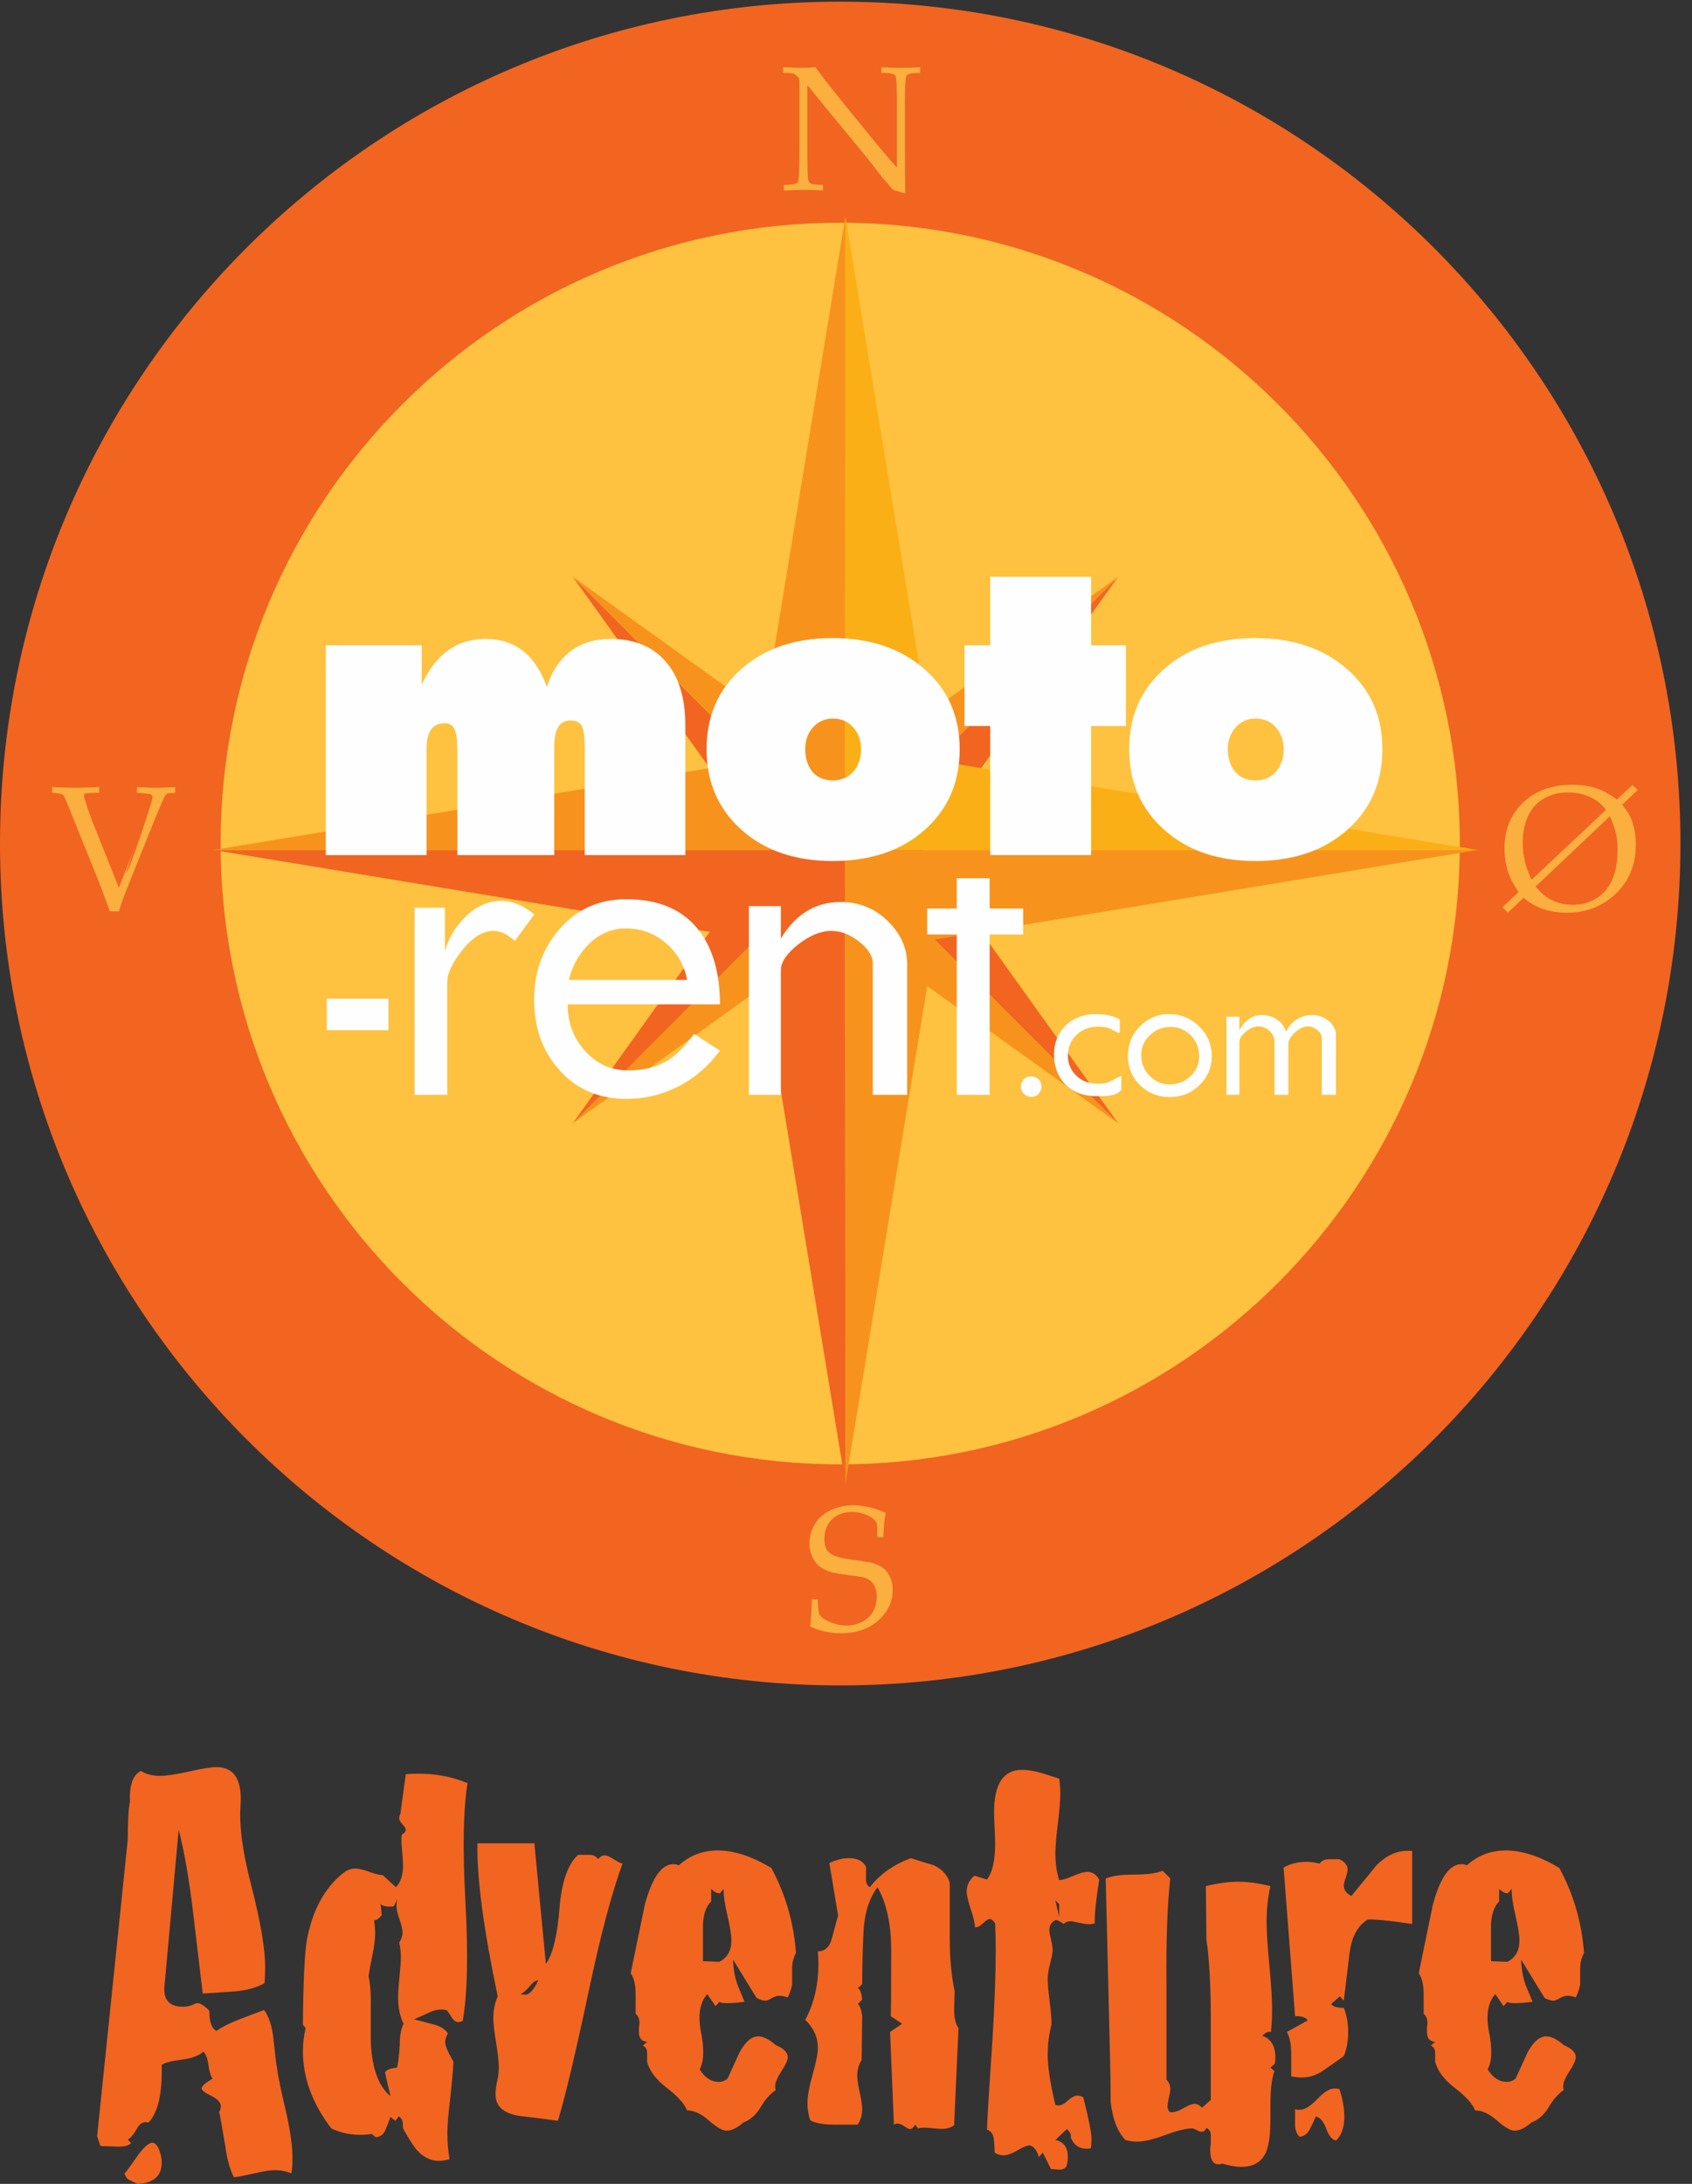
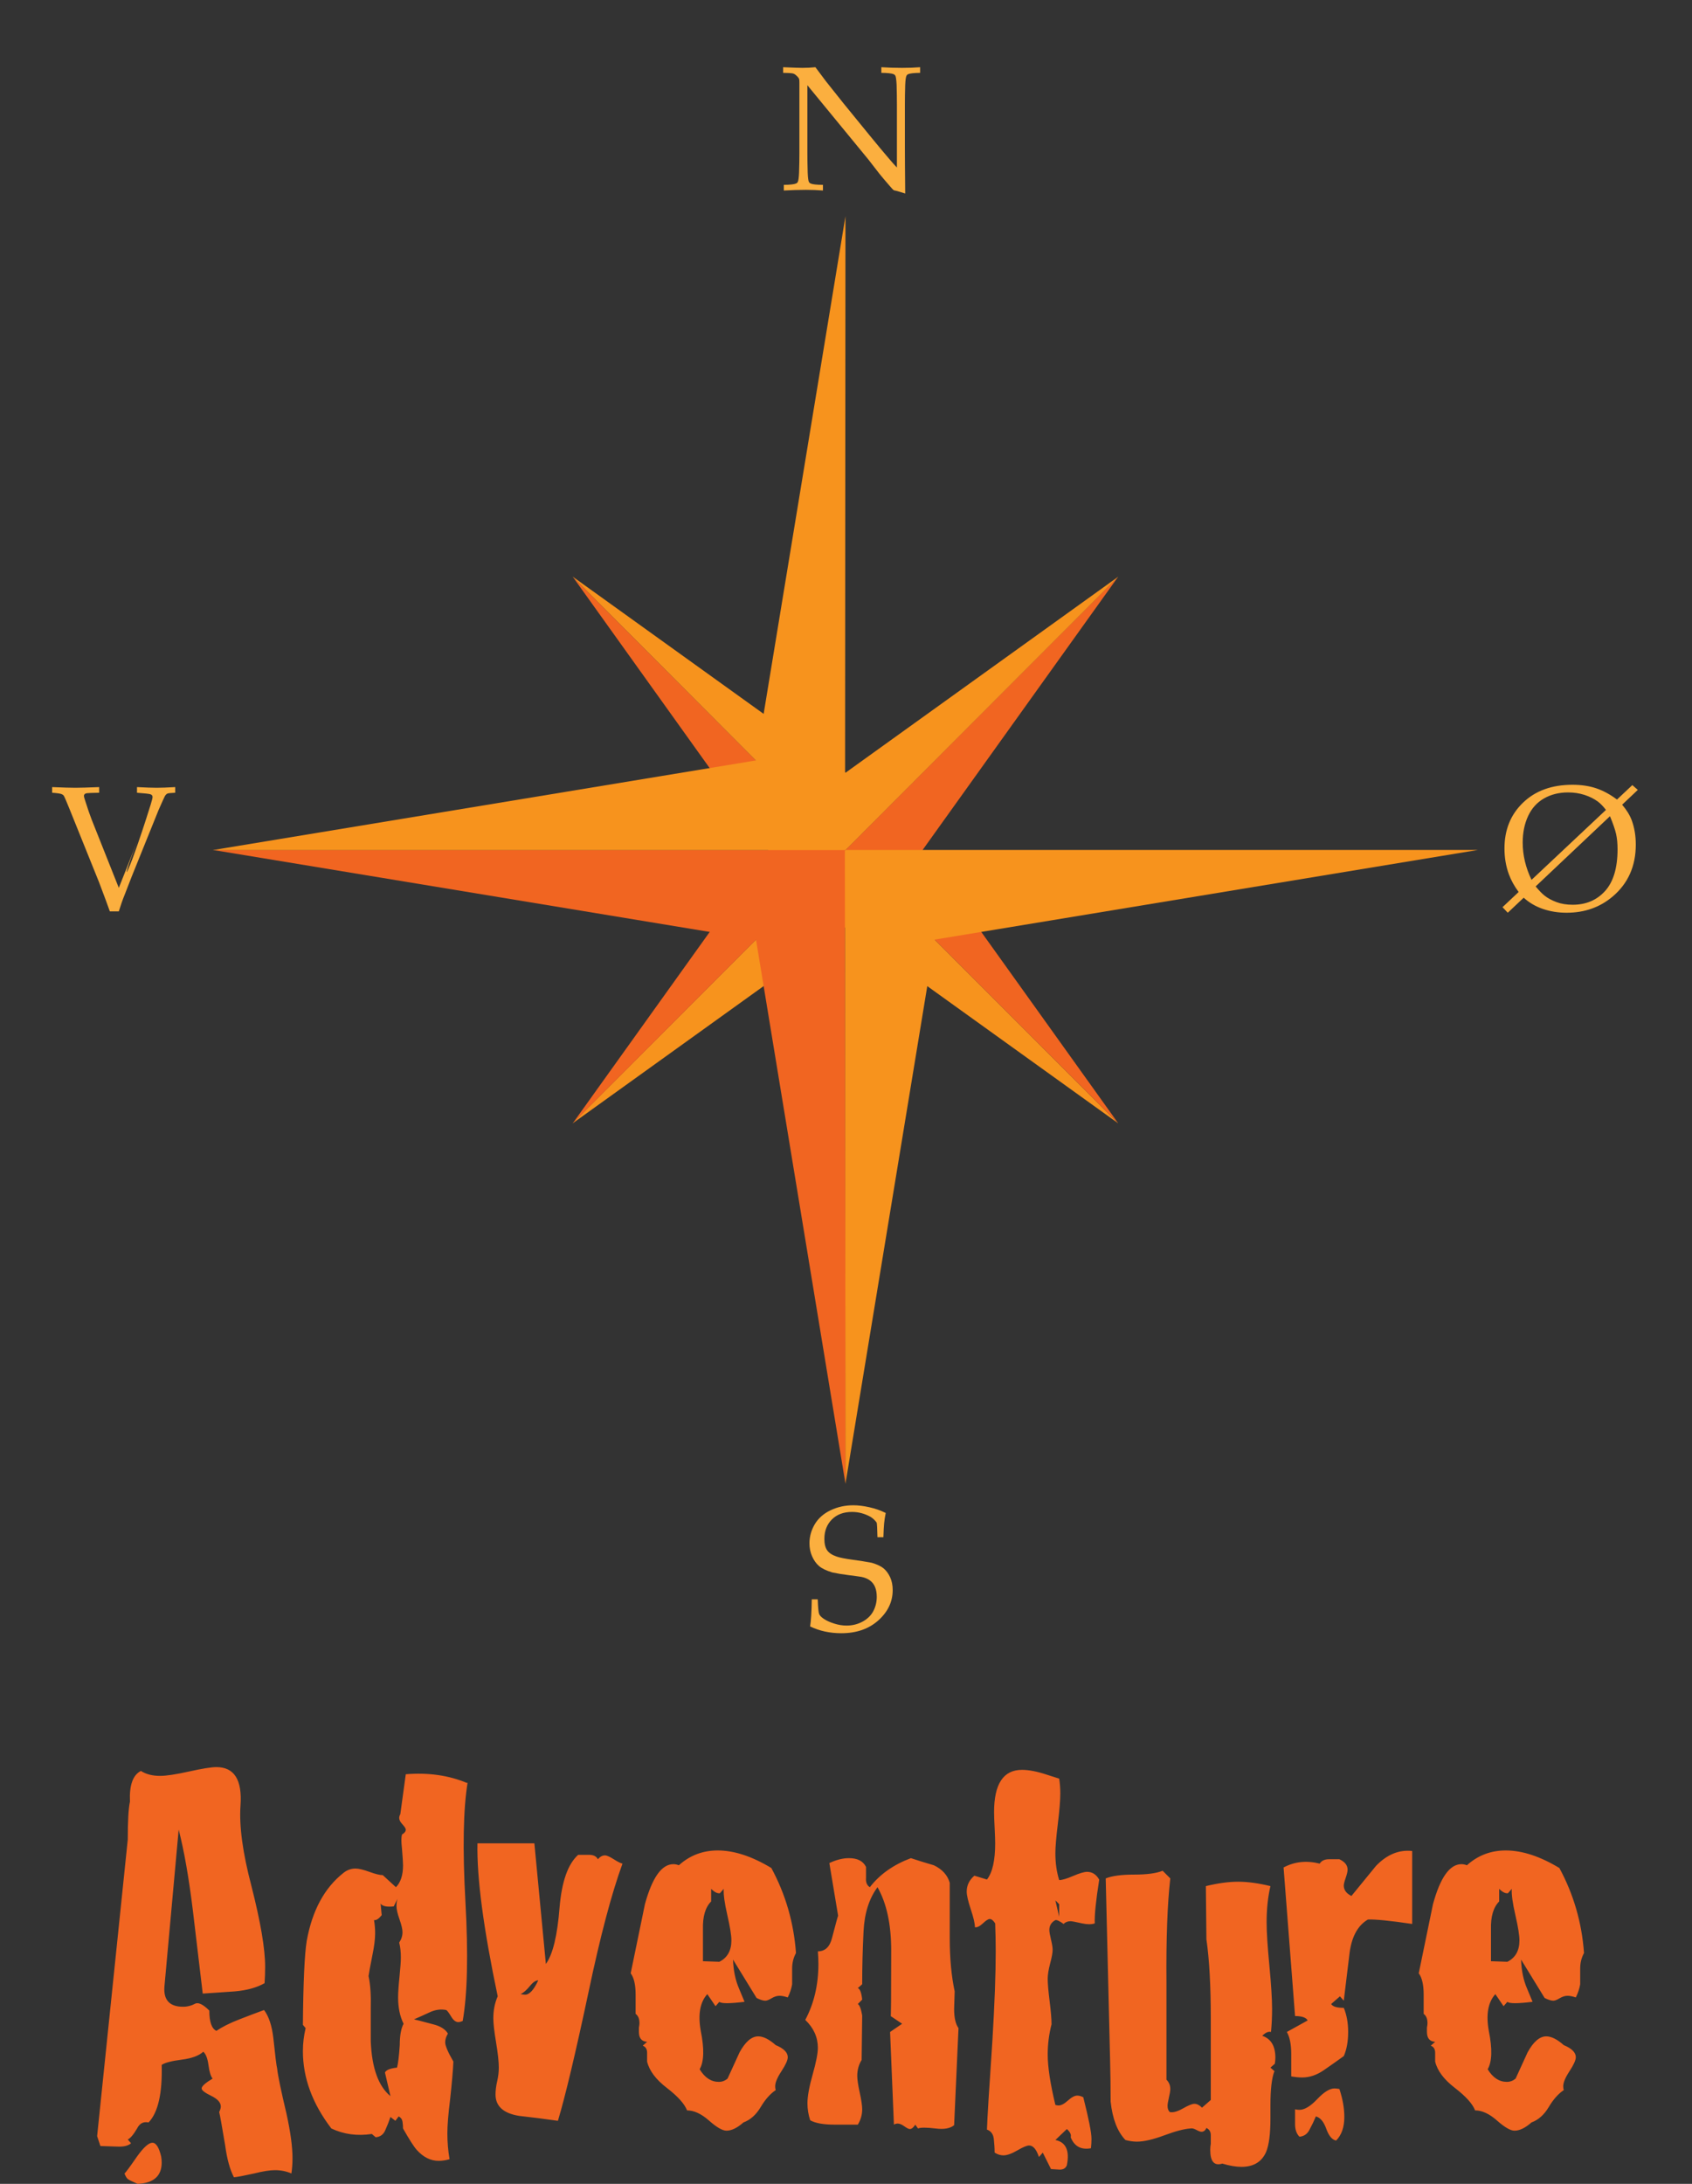
<svg xmlns="http://www.w3.org/2000/svg" xmlns:ns1="http://www.bohemiancoding.com/sketch/ns" width="124px" height="160px" viewBox="0 0 124 160" version="1.1">
  <rect x="0" y="0" width="124" height="160" fill="#333333" stroke="none" />
  <title>Web-Adventure</title>
  <desc>Created with Sketch.</desc>
  <defs />
  <g id="Page-1" stroke="none" stroke-width="1" fill="none" fill-rule="evenodd" ns1:type="MSPage">
    <g id="Artboard-6" ns1:type="MSArtboardGroup" transform="translate(-1041, -293)">
      <g id="Logos" ns1:type="MSLayerGroup" transform="translate(142, 293)">
        <g id="Web-Adventure" transform="translate(899, 0)" ns1:type="MSShapeGroup">
          <path d="M11.81,157.991 C11.837,158.152 11.85,158.299 11.85,158.433 C11.85,159.424 11.262,159.946 10.086,160 C9.711,159.839 9.477,159.725 9.384,159.659 C9.29,159.592 9.203,159.451 9.123,159.237 C9.203,159.183 9.511,158.768 10.046,157.991 C10.527,157.322 10.901,156.987 11.168,156.987 C11.435,156.987 11.65,157.322 11.81,157.991 M21.356,159.237 C20.981,159.076 20.58,158.996 20.153,158.996 C19.778,158.996 19.27,159.076 18.628,159.237 C17.906,159.398 17.412,159.491 17.144,159.518 C16.85,158.956 16.636,158.178 16.503,157.188 C16.262,155.741 16.115,154.925 16.062,154.737 C16.142,154.576 16.182,154.443 16.182,154.335 C16.182,154.041 15.948,153.78 15.48,153.552 C15.012,153.325 14.778,153.144 14.778,153.009 C14.778,152.849 15.045,152.608 15.58,152.286 C15.446,152.126 15.346,151.798 15.279,151.302 C15.213,150.807 15.085,150.479 14.898,150.318 C14.578,150.613 14.049,150.807 13.314,150.9 C12.579,150.994 12.091,151.121 11.85,151.282 C11.904,153.371 11.583,154.777 10.888,155.5 C10.513,155.42 10.232,155.568 10.046,155.942 C9.778,156.398 9.55,156.665 9.364,156.746 L9.604,157.027 C9.39,157.214 9.043,157.295 8.562,157.268 C7.813,157.241 7.412,157.228 7.358,157.228 L7.118,156.505 L9.364,134.77 C9.364,133.404 9.417,132.479 9.524,131.997 C9.47,130.792 9.738,130.042 10.326,129.748 C10.7,129.988 11.168,130.109 11.73,130.109 C12.184,130.109 12.893,130.002 13.856,129.788 C14.818,129.573 15.486,129.466 15.861,129.466 C17.171,129.466 17.759,130.404 17.626,132.279 C17.519,133.779 17.786,135.747 18.428,138.185 C19.096,140.81 19.431,142.778 19.431,144.09 C19.431,144.492 19.417,144.894 19.39,145.296 C18.829,145.617 18.107,145.818 17.225,145.898 C16.449,145.952 15.66,146.006 14.858,146.059 C14.618,144.024 14.377,142.001 14.137,139.992 C13.842,137.582 13.495,135.6 13.094,134.046 L12.051,145.537 C11.971,146.528 12.425,147.023 13.415,147.023 C13.736,147.023 14.042,146.943 14.337,146.782 C14.578,146.702 14.912,146.876 15.34,147.304 C15.34,148.135 15.513,148.63 15.861,148.791 C16.288,148.497 16.85,148.215 17.546,147.947 C18.16,147.706 18.762,147.479 19.351,147.264 C19.698,147.72 19.925,148.403 20.032,149.313 C20.166,150.599 20.259,151.349 20.313,151.563 C20.366,152.072 20.594,153.17 20.995,154.858 C21.289,156.197 21.436,157.281 21.436,158.112 C21.436,158.514 21.409,158.888 21.356,159.237 Z M29.577,148.269 C29.31,147.733 29.176,147.091 29.176,146.34 C29.176,145.993 29.209,145.49 29.277,144.834 C29.343,144.178 29.377,143.702 29.377,143.407 C29.377,143.006 29.337,142.644 29.256,142.323 C29.417,142.081 29.497,141.827 29.497,141.559 C29.497,141.345 29.423,141.031 29.277,140.615 C29.129,140.2 29.056,139.872 29.056,139.631 C29.056,139.444 29.082,139.269 29.136,139.108 L28.855,139.671 C28.347,139.725 28.026,139.658 27.893,139.47 L27.973,140.314 C27.759,140.582 27.572,140.702 27.412,140.675 C27.465,140.997 27.492,141.318 27.492,141.639 C27.492,142.068 27.425,142.604 27.291,143.247 C27.131,144.05 27.037,144.559 27.01,144.773 C27.144,145.39 27.197,146.179 27.171,147.144 L27.171,149.554 C27.251,151.51 27.732,152.849 28.615,153.572 L28.213,151.844 C28.294,151.657 28.588,151.537 29.096,151.483 C29.176,151.189 29.243,150.639 29.297,149.835 C29.297,149.14 29.39,148.617 29.577,148.269 Z M34.23,130.631 L34.27,130.591 C33.949,132.547 33.895,135.459 34.109,139.329 C34.323,143.2 34.256,146.113 33.909,148.068 C33.775,148.122 33.668,148.148 33.588,148.148 C33.4,148.148 33.227,148.014 33.066,147.746 C32.906,147.479 32.786,147.318 32.706,147.264 C32.304,147.184 31.904,147.238 31.502,147.425 C31.101,147.613 30.713,147.786 30.339,147.947 C30.366,147.947 30.834,148.068 31.743,148.309 C32.278,148.443 32.639,148.671 32.826,148.992 C32.692,149.207 32.626,149.42 32.626,149.635 C32.626,149.876 32.826,150.345 33.227,151.041 C33.2,151.657 33.12,152.581 32.986,153.813 C32.852,154.885 32.786,155.715 32.786,156.304 C32.786,156.947 32.839,157.576 32.946,158.192 C32.679,158.272 32.411,158.313 32.144,158.313 C31.556,158.313 31.021,158.045 30.54,157.509 C30.325,157.268 29.992,156.746 29.537,155.942 C29.537,155.781 29.524,155.615 29.497,155.44 C29.47,155.266 29.377,155.139 29.216,155.058 L28.976,155.38 L28.615,155.099 C28.508,155.42 28.387,155.728 28.254,156.023 C28.12,156.371 27.879,156.558 27.532,156.585 L27.251,156.344 C26.181,156.505 25.192,156.371 24.283,155.942 C22.892,154.121 22.198,152.233 22.198,150.277 C22.198,149.715 22.264,149.152 22.398,148.59 L22.198,148.349 C22.224,145.242 22.318,143.193 22.478,142.202 C22.879,139.979 23.775,138.319 25.166,137.22 C25.433,137.006 25.727,136.899 26.048,136.899 C26.289,136.899 26.629,136.979 27.071,137.14 C27.512,137.301 27.839,137.381 28.053,137.381 L29.016,138.265 C29.363,137.917 29.537,137.381 29.537,136.658 C29.537,136.471 29.51,136.055 29.457,135.412 C29.403,134.957 29.403,134.623 29.457,134.408 C29.644,134.301 29.738,134.181 29.738,134.047 C29.738,133.966 29.658,133.839 29.497,133.664 C29.337,133.491 29.256,133.337 29.256,133.203 C29.256,133.096 29.283,133.002 29.337,132.922 L29.738,129.988 C31.395,129.855 32.892,130.069 34.23,130.631 Z M39.443,145.095 L39.483,145.095 C39.296,145.068 39.082,145.202 38.842,145.497 C38.601,145.791 38.374,145.993 38.16,146.099 C38.293,146.126 38.401,146.139 38.481,146.139 C38.802,146.139 39.122,145.791 39.443,145.095 Z M45.62,136.537 C44.818,138.734 43.989,141.868 43.133,145.939 C42.17,150.465 41.421,153.612 40.887,155.38 C39.951,155.246 39.002,155.126 38.04,155.018 C36.89,154.831 36.315,154.309 36.315,153.451 C36.315,153.157 36.355,152.836 36.435,152.487 C36.515,152.139 36.555,151.804 36.555,151.483 C36.555,151.055 36.488,150.438 36.355,149.635 C36.221,148.831 36.154,148.242 36.154,147.867 C36.154,147.278 36.261,146.742 36.475,146.26 C35.433,141.305 34.937,137.568 34.991,135.051 L39.162,135.051 C39.349,137.006 39.63,139.952 40.005,143.89 C40.513,143.193 40.847,141.814 41.008,139.751 C41.168,137.85 41.622,136.564 42.371,135.894 L43.173,135.894 C43.494,135.894 43.708,136.002 43.815,136.216 C43.975,136.029 44.149,135.934 44.336,135.934 C44.47,135.934 44.684,136.029 44.978,136.216 C45.272,136.404 45.486,136.511 45.62,136.537 Z M53.039,138.385 L52.759,138.707 C52.572,138.734 52.358,138.626 52.117,138.385 L52.117,139.309 C51.689,139.738 51.489,140.421 51.516,141.358 L51.516,143.688 L52.719,143.729 C53.307,143.434 53.601,142.912 53.601,142.162 C53.601,141.787 53.501,141.164 53.3,140.294 C53.1,139.424 53.013,138.787 53.039,138.385 Z M58.334,143.086 C58.146,143.434 58.053,143.809 58.053,144.211 L58.053,145.376 C57.999,145.697 57.893,146.019 57.732,146.34 C57.491,146.26 57.291,146.22 57.13,146.22 C56.943,146.22 56.749,146.28 56.549,146.4 C56.348,146.521 56.194,146.581 56.088,146.581 C55.927,146.581 55.713,146.515 55.446,146.38 L53.721,143.568 C53.748,144.371 53.895,145.082 54.163,145.697 C54.296,146.019 54.43,146.34 54.564,146.662 C53.467,146.796 52.852,146.796 52.719,146.662 L52.438,146.983 L51.836,146.099 C51.301,146.688 51.141,147.586 51.355,148.791 C51.622,150.104 51.596,151.041 51.275,151.603 C51.649,152.22 52.117,152.527 52.679,152.527 C52.919,152.527 53.133,152.447 53.32,152.287 C53.614,151.644 53.908,151.001 54.203,150.358 C54.63,149.581 55.085,149.193 55.566,149.193 C55.941,149.193 56.368,149.408 56.85,149.835 C57.437,150.077 57.732,150.372 57.732,150.72 C57.732,150.934 57.578,151.275 57.271,151.744 C56.963,152.213 56.81,152.581 56.81,152.849 C56.81,152.956 56.823,153.05 56.85,153.13 C56.449,153.398 56.081,153.813 55.747,154.375 C55.412,154.938 54.991,155.313 54.483,155.5 C54.028,155.902 53.614,156.103 53.24,156.103 C52.946,156.103 52.518,155.856 51.957,155.36 C51.395,154.864 50.86,154.617 50.352,154.617 C50.165,154.134 49.67,153.586 48.869,152.969 C48.066,152.353 47.585,151.711 47.424,151.041 L47.424,150.398 C47.424,150.13 47.317,149.956 47.104,149.876 L47.424,149.594 C47.023,149.568 46.823,149.327 46.823,148.871 L46.823,148.55 C46.849,148.416 46.863,148.309 46.863,148.228 C46.863,147.907 46.769,147.68 46.582,147.546 L46.582,146.139 C46.582,145.416 46.462,144.894 46.221,144.573 C46.568,142.885 46.916,141.198 47.264,139.51 C47.799,137.555 48.494,136.577 49.35,136.577 C49.483,136.577 49.616,136.605 49.751,136.658 C50.553,135.935 51.502,135.573 52.599,135.573 C53.802,135.573 55.111,136.002 56.529,136.859 C57.572,138.787 58.173,140.863 58.334,143.086 Z M70.245,148.59 L69.924,155.701 C69.63,155.942 69.175,156.022 68.561,155.942 C67.892,155.862 67.464,155.862 67.277,155.942 L67.077,155.661 C66.942,155.876 66.809,155.983 66.675,155.983 C66.595,155.983 66.461,155.916 66.274,155.782 C66.087,155.648 65.927,155.581 65.793,155.581 C65.686,155.581 65.592,155.607 65.512,155.661 L65.231,148.872 L66.114,148.269 L65.272,147.706 C65.298,147.894 65.312,146.287 65.312,142.885 C65.312,140.983 64.977,139.443 64.309,138.265 C63.693,139.095 63.352,140.173 63.286,141.499 C63.219,142.825 63.186,144.117 63.186,145.376 L62.865,145.657 C63.026,145.711 63.132,145.993 63.186,146.501 L62.865,146.822 C62.999,146.903 63.106,147.184 63.186,147.666 L63.146,150.921 C62.932,151.269 62.825,151.657 62.825,152.085 C62.825,152.353 62.885,152.762 63.006,153.311 C63.126,153.86 63.186,154.269 63.186,154.536 C63.186,154.938 63.079,155.313 62.865,155.661 L61.181,155.661 C60.352,155.661 59.75,155.554 59.376,155.34 C59.242,154.938 59.175,154.523 59.175,154.094 C59.175,153.586 59.302,152.883 59.557,151.985 C59.81,151.088 59.938,150.438 59.938,150.036 C59.938,149.26 59.63,148.577 59.015,147.987 C59.657,146.782 59.978,145.416 59.978,143.89 C59.978,143.595 59.964,143.287 59.938,142.965 C60.472,142.965 60.82,142.631 60.981,141.961 C61.247,140.943 61.395,140.408 61.422,140.354 L60.78,136.497 C61.287,136.256 61.768,136.136 62.223,136.136 C62.839,136.136 63.253,136.35 63.467,136.778 L63.467,137.582 C63.44,137.903 63.533,138.131 63.747,138.265 C64.47,137.328 65.472,136.618 66.756,136.136 C67.317,136.323 67.879,136.497 68.44,136.658 C69.055,136.953 69.442,137.381 69.603,137.943 L69.603,142.001 C69.603,143.475 69.724,144.773 69.964,145.898 L69.924,147.184 C69.924,147.827 70.031,148.296 70.245,148.59 Z M77.624,140.434 L77.624,139.51 L77.344,139.229 L77.624,140.434 Z M80.552,137.702 L80.552,137.743 C80.312,139.269 80.204,140.328 80.231,140.917 C79.991,140.997 79.683,140.997 79.309,140.917 C78.828,140.81 78.547,140.756 78.466,140.756 C78.252,140.756 78.078,140.823 77.945,140.957 C77.651,140.743 77.45,140.649 77.344,140.675 C77.049,140.836 76.903,141.077 76.903,141.399 C76.903,141.533 76.943,141.767 77.023,142.102 C77.103,142.437 77.143,142.684 77.143,142.845 C77.143,143.06 77.083,143.394 76.962,143.849 C76.842,144.305 76.782,144.68 76.782,144.974 C76.782,145.322 76.829,145.872 76.923,146.621 C77.016,147.371 77.063,147.934 77.063,148.309 C76.876,149.032 76.782,149.769 76.782,150.518 C76.782,151.429 76.969,152.662 77.344,154.215 C77.424,154.242 77.504,154.255 77.584,154.255 C77.771,154.255 77.999,154.134 78.266,153.893 C78.533,153.652 78.76,153.532 78.948,153.532 C79.081,153.532 79.229,153.572 79.389,153.652 C79.79,155.233 79.991,156.25 79.991,156.705 C79.991,156.92 79.977,157.148 79.951,157.389 C79.229,157.522 78.734,157.254 78.466,156.585 C78.52,156.398 78.427,156.196 78.186,155.983 L77.344,156.786 C78.119,156.947 78.4,157.563 78.186,158.634 C78.106,158.848 77.931,158.956 77.664,158.956 C77.209,158.929 76.996,158.915 77.023,158.915 L76.421,157.71 L76.14,158.032 C75.953,157.469 75.713,157.188 75.419,157.188 C75.258,157.188 74.97,157.308 74.556,157.549 C74.141,157.79 73.8,157.911 73.533,157.911 C73.319,157.911 73.106,157.844 72.892,157.71 C72.892,157.389 72.871,157.053 72.832,156.705 C72.792,156.357 72.624,156.129 72.33,156.023 C72.356,155.193 72.491,153.009 72.731,149.474 C72.892,146.796 72.972,144.627 72.972,142.966 C72.972,142.269 72.958,141.586 72.932,140.917 C72.798,140.702 72.664,140.595 72.531,140.595 C72.424,140.595 72.256,140.702 72.03,140.917 C71.802,141.131 71.608,141.225 71.448,141.198 C71.448,140.93 71.348,140.495 71.147,139.892 C70.947,139.289 70.846,138.854 70.846,138.586 C70.846,138.131 71.033,137.743 71.408,137.421 L72.33,137.702 C72.731,137.194 72.932,136.31 72.932,135.051 C72.932,134.81 72.918,134.428 72.892,133.906 C72.865,133.383 72.852,133.002 72.852,132.761 C72.852,130.698 73.533,129.667 74.897,129.667 C75.405,129.667 76.02,129.788 76.742,130.029 L77.624,130.31 C77.678,130.658 77.705,131.02 77.705,131.395 C77.705,131.904 77.644,132.647 77.524,133.624 C77.404,134.602 77.344,135.319 77.344,135.774 C77.344,136.497 77.437,137.154 77.624,137.743 C77.838,137.743 78.179,137.642 78.647,137.441 C79.115,137.24 79.456,137.14 79.67,137.14 C80.044,137.14 80.338,137.328 80.552,137.702 Z M93.426,151.764 L93.387,151.764 C93.2,152.273 93.105,153.09 93.105,154.215 L93.105,154.717 L93.105,155.219 C93.105,156.344 92.999,157.161 92.785,157.67 C92.464,158.393 91.862,158.754 90.98,158.754 C90.579,158.754 90.111,158.674 89.576,158.514 C88.988,158.701 88.694,158.366 88.694,157.509 C88.694,157.349 88.707,157.201 88.734,157.067 L88.734,156.424 C88.734,156.183 88.627,156.009 88.413,155.902 C88.333,156.089 88.212,156.183 88.052,156.183 C87.972,156.183 87.845,156.136 87.671,156.043 C87.497,155.949 87.356,155.916 87.25,155.942 C86.795,155.969 86.153,156.136 85.325,156.445 C84.496,156.752 83.827,156.907 83.32,156.907 C83.052,156.907 82.772,156.866 82.478,156.786 C81.889,156.17 81.528,155.233 81.394,153.974 C81.394,152.956 81.381,151.938 81.354,150.92 L81.033,137.622 C81.488,137.435 82.183,137.341 83.119,137.341 C84.055,137.341 84.75,137.247 85.205,137.06 L85.766,137.622 C85.552,139.497 85.458,142.028 85.485,145.215 L85.485,152.367 C85.672,152.554 85.766,152.782 85.766,153.05 C85.766,153.184 85.732,153.391 85.666,153.672 C85.599,153.954 85.566,154.162 85.566,154.295 C85.566,154.483 85.619,154.63 85.726,154.737 C85.967,154.791 86.287,154.704 86.689,154.476 C87.089,154.249 87.37,154.134 87.531,154.134 C87.718,154.134 87.905,154.229 88.092,154.416 L88.734,153.853 L88.734,147.867 C88.734,145.483 88.627,143.555 88.413,142.081 L88.373,138.185 C89.256,137.971 90.044,137.863 90.74,137.863 C91.434,137.863 92.224,137.971 93.105,138.185 C92.918,138.988 92.825,139.872 92.825,140.836 C92.825,141.533 92.891,142.584 93.026,143.99 C93.159,145.396 93.226,146.461 93.226,147.184 C93.226,147.773 93.2,148.336 93.146,148.871 C92.958,148.818 92.745,148.912 92.504,149.152 C93.146,149.367 93.467,149.903 93.467,150.76 C93.467,150.894 93.453,151.041 93.426,151.202 L93.105,151.483 L93.426,151.764 Z M98.159,153.05 C98.399,153.773 98.52,154.456 98.52,155.099 C98.52,155.849 98.319,156.424 97.918,156.826 C97.624,156.772 97.383,156.485 97.196,155.962 C97.009,155.44 96.755,155.139 96.434,155.058 C96.3,155.38 96.153,155.688 95.993,155.983 C95.832,156.33 95.578,156.518 95.231,156.545 C95.017,156.33 94.91,156.023 94.91,155.621 L94.91,154.536 C95.017,154.563 95.124,154.576 95.231,154.576 C95.605,154.576 96.039,154.315 96.534,153.793 C97.028,153.271 97.45,153.009 97.798,153.009 C97.904,153.009 98.024,153.023 98.159,153.05 Z M103.493,140.957 C101.862,140.715 100.778,140.609 100.244,140.635 C99.468,141.091 99.014,141.975 98.88,143.287 C98.613,145.456 98.48,146.555 98.48,146.581 L98.199,146.26 L97.557,146.822 C97.663,147.01 97.972,147.104 98.48,147.104 C98.693,147.613 98.801,148.202 98.801,148.871 C98.801,149.568 98.693,150.157 98.48,150.639 C97.998,150.987 97.503,151.336 96.996,151.684 C96.488,152.032 95.966,152.206 95.431,152.206 C95.191,152.206 94.923,152.179 94.629,152.126 L94.629,150.478 C94.629,149.782 94.522,149.247 94.308,148.871 L95.832,148.028 C95.725,147.814 95.417,147.706 94.91,147.706 L94.068,136.819 C94.87,136.39 95.752,136.296 96.715,136.537 C96.849,136.323 97.075,136.216 97.397,136.216 L98.159,136.216 C98.559,136.404 98.76,136.658 98.76,136.979 C98.76,137.113 98.713,137.315 98.62,137.582 C98.526,137.85 98.48,138.038 98.48,138.144 C98.48,138.466 98.666,138.721 99.041,138.908 C99.629,138.184 100.23,137.448 100.846,136.698 C101.648,135.868 102.53,135.506 103.493,135.613 L103.493,140.957 Z M110.792,138.385 L110.511,138.707 C110.324,138.734 110.111,138.626 109.869,138.385 L109.869,139.309 C109.441,139.738 109.241,140.421 109.268,141.358 L109.268,143.688 L110.471,143.729 C111.059,143.434 111.354,142.912 111.354,142.162 C111.354,141.787 111.253,141.164 111.053,140.294 C110.852,139.424 110.765,138.787 110.792,138.385 Z M116.086,143.086 C115.899,143.434 115.806,143.809 115.806,144.211 L115.806,145.376 C115.752,145.697 115.645,146.019 115.485,146.34 C115.244,146.26 115.043,146.22 114.883,146.22 C114.695,146.22 114.502,146.28 114.301,146.4 C114.101,146.521 113.947,146.581 113.84,146.581 C113.68,146.581 113.465,146.515 113.199,146.38 L111.474,143.568 C111.5,144.371 111.647,145.082 111.915,145.697 C112.048,146.019 112.182,146.34 112.316,146.662 C111.219,146.796 110.605,146.796 110.471,146.662 L110.19,146.983 L109.589,146.099 C109.054,146.688 108.893,147.586 109.108,148.791 C109.374,150.104 109.348,151.041 109.027,151.603 C109.401,152.22 109.869,152.527 110.431,152.527 C110.672,152.527 110.885,152.447 111.073,152.287 C111.367,151.644 111.661,151.001 111.955,150.358 C112.382,149.581 112.838,149.193 113.319,149.193 C113.693,149.193 114.121,149.408 114.602,149.835 C115.19,150.077 115.485,150.372 115.485,150.72 C115.485,150.934 115.33,151.275 115.023,151.744 C114.715,152.213 114.562,152.581 114.562,152.849 C114.562,152.956 114.575,153.05 114.602,153.13 C114.201,153.398 113.833,153.813 113.499,154.375 C113.164,154.938 112.743,155.313 112.236,155.5 C111.781,155.902 111.367,156.103 110.992,156.103 C110.698,156.103 110.271,155.856 109.709,155.36 C109.148,154.864 108.612,154.617 108.105,154.617 C107.918,154.134 107.423,153.586 106.621,152.969 C105.819,152.353 105.338,151.711 105.177,151.041 L105.177,150.398 C105.177,150.13 105.07,149.956 104.856,149.876 L105.177,149.594 C104.776,149.568 104.575,149.327 104.575,148.871 L104.575,148.55 C104.602,148.416 104.615,148.309 104.615,148.228 C104.615,147.907 104.521,147.68 104.335,147.546 L104.335,146.139 C104.335,145.416 104.215,144.894 103.974,144.573 C104.321,142.885 104.669,141.198 105.017,139.51 C105.551,137.555 106.246,136.577 107.102,136.577 C107.236,136.577 107.369,136.605 107.504,136.658 C108.305,135.935 109.254,135.573 110.351,135.573 C111.554,135.573 112.864,136.002 114.281,136.859 C115.324,138.787 115.926,140.863 116.086,143.086" id="Fill-22" fill="#F16521" />
          <g id="Group">
-             <path d="M108.977,62.016 C108.977,88.473 87.565,109.919 61.154,109.919 C34.745,109.919 13.334,88.473 13.334,62.016 C13.334,35.56 34.745,14.114 61.154,14.114 C87.565,14.114 108.977,35.56 108.977,62.016" id="Fill-1" fill="#FEC240" />
-             <path d="M16.17,61.802 C16.17,86.924 36.496,107.287 61.577,107.287 C86.647,107.287 106.982,86.924 106.982,61.802 C106.982,36.68 86.647,16.317 61.577,16.317 C36.496,16.317 16.17,36.68 16.17,61.802 M3.32008535e-05,61.802 C3.32008535e-05,27.737 27.571,0.122 61.577,0.122 C95.583,0.122 123.152,27.737 123.152,61.802 C123.152,95.868 95.583,123.483 61.577,123.483 C27.571,123.483 3.32008535e-05,95.868 3.32008535e-05,61.802" id="Fill-41" fill="#F16521" />
            <path d="M81.953,82.303 L61.958,67.939 L41.962,82.303 L61.946,62.286 L81.953,82.303 Z" id="Fill-43" fill="#F7931D" />
-             <path d="M61.946,62.286 L81.953,42.243 L67.614,62.273 L81.953,82.302 L61.946,62.286 Z" id="Fill-45" fill="#F16521" />
+             <path d="M61.946,62.286 L81.953,42.243 L67.614,62.273 L81.953,82.302 L61.946,62.286 " id="Fill-45" fill="#F16521" />
            <path d="M41.968,42.247 L56.307,62.278 L41.968,82.308 L61.95,62.29 L41.968,42.247 Z" id="Fill-47" fill="#F16521" />
            <path d="M61.95,62.29 L81.959,42.247 L61.965,56.613 L41.968,42.247 L61.95,62.29 Z" id="Fill-49" fill="#F7931D" />
            <path d="M61.96,108.707 L55.404,68.837 L15.6,62.27 L61.929,62.27 L61.96,108.707 Z" id="Fill-51" fill="#F16521" />
            <path d="M61.929,62.27 L108.318,62.27 L68.517,68.837 L61.96,108.707 L61.929,62.27 Z" id="Fill-53" fill="#F7931D" />
            <path d="M61.96,15.843 L55.404,55.712 L15.6,62.28 L61.929,62.28 L61.96,15.843 Z" id="Fill-55" fill="#F7931D" />
-             <path d="M61.929,62.281 L108.318,62.281 L68.517,55.713 L61.96,15.843 L61.929,62.281 Z" id="Fill-57" fill="#FBAF17" />
            <path d="M59.37,119.159 C59.437,118.751 59.478,118.09 59.492,117.174 L59.929,117.174 C59.949,117.787 59.986,118.147 60.035,118.258 C60.082,118.369 60.198,118.488 60.386,118.613 C60.571,118.738 60.822,118.852 61.135,118.95 C61.448,119.05 61.749,119.097 62.041,119.097 C62.469,119.097 62.863,118.999 63.222,118.803 C63.581,118.605 63.844,118.345 64.009,118.025 C64.172,117.705 64.254,117.364 64.254,116.997 C64.254,116.72 64.214,116.481 64.133,116.281 C64.049,116.077 63.925,115.917 63.756,115.791 C63.588,115.667 63.377,115.579 63.129,115.53 C62.971,115.505 62.66,115.46 62.19,115.402 C61.719,115.341 61.321,115.275 60.991,115.203 C60.551,115.068 60.226,114.911 60.02,114.732 C59.811,114.551 59.644,114.314 59.515,114.021 C59.386,113.727 59.322,113.411 59.322,113.07 C59.322,112.577 59.453,112.11 59.712,111.67 C59.973,111.233 60.36,110.892 60.871,110.649 C61.383,110.404 61.94,110.283 62.538,110.283 C62.899,110.283 63.29,110.332 63.718,110.429 C64.144,110.523 64.541,110.664 64.911,110.847 C64.858,111.116 64.818,111.364 64.795,111.597 C64.772,111.827 64.755,112.17 64.741,112.622 L64.305,112.622 C64.292,111.967 64.272,111.614 64.246,111.552 C64.141,111.4 63.997,111.262 63.813,111.139 C63.375,110.893 62.918,110.771 62.442,110.771 C61.826,110.771 61.333,110.954 60.967,111.321 C60.599,111.689 60.415,112.164 60.415,112.748 C60.415,113.104 60.481,113.38 60.614,113.576 C60.745,113.77 60.981,113.928 61.321,114.043 C61.554,114.122 61.936,114.199 62.463,114.27 C62.992,114.34 63.469,114.416 63.89,114.497 C64.287,114.616 64.581,114.757 64.772,114.919 C64.961,115.085 65.116,115.299 65.239,115.564 C65.36,115.83 65.422,116.144 65.422,116.499 C65.422,117.345 65.073,118.085 64.374,118.713 C63.672,119.343 62.768,119.657 61.656,119.657 C60.813,119.657 60.054,119.49 59.37,119.159 Z M117.989,59.798 C118.216,60.348 118.364,60.781 118.436,61.098 C118.508,61.416 118.544,61.788 118.544,62.22 C118.544,63.583 118.24,64.602 117.632,65.277 C117.025,65.949 116.233,66.286 115.258,66.286 C114.81,66.286 114.412,66.222 114.068,66.092 C113.723,65.963 113.431,65.805 113.195,65.619 C113.017,65.478 112.798,65.253 112.541,64.944 L117.989,59.798 Z M110.499,66.871 L111.666,65.77 C112.072,66.139 112.546,66.414 113.084,66.597 C113.624,66.78 114.2,66.871 114.813,66.871 C116.132,66.871 117.257,66.473 118.192,65.678 C119.318,64.72 119.881,63.453 119.881,61.877 C119.881,61.231 119.781,60.639 119.584,60.1 C119.443,59.723 119.209,59.341 118.881,58.956 L120.029,57.871 L119.627,57.52 L118.503,58.579 C117.998,58.199 117.487,57.925 116.973,57.752 C116.46,57.581 115.882,57.496 115.24,57.496 C113.732,57.496 112.524,57.932 111.618,58.805 C110.709,59.679 110.257,60.796 110.257,62.161 C110.257,62.833 110.363,63.465 110.58,64.056 C110.742,64.495 110.981,64.927 111.295,65.352 L110.113,66.464 L110.499,66.871 Z M112.24,64.463 C111.809,63.564 111.592,62.653 111.592,61.732 C111.592,61.009 111.723,60.362 111.986,59.794 C112.248,59.226 112.637,58.793 113.152,58.498 C113.666,58.204 114.254,58.057 114.916,58.057 C115.347,58.057 115.752,58.118 116.132,58.241 C116.509,58.366 116.832,58.528 117.104,58.729 C117.303,58.879 117.498,59.082 117.693,59.338 L112.24,64.463 Z M8.707,66.772 C8.782,66.531 8.852,66.319 8.915,66.137 C8.976,65.955 9.061,65.739 9.161,65.489 L9.647,64.236 L11.618,59.353 C11.891,58.729 12.05,58.387 12.086,58.322 C12.141,58.232 12.201,58.174 12.263,58.143 C12.326,58.114 12.519,58.093 12.839,58.08 L12.839,57.666 C12.26,57.699 11.808,57.716 11.479,57.716 C11.158,57.716 10.68,57.699 10.04,57.666 L10.04,58.08 C10.606,58.123 10.933,58.159 11.017,58.189 C11.125,58.223 11.18,58.29 11.18,58.392 C11.18,58.464 11.135,58.651 11.041,58.952 C9.192,64.884 8.552,65.389 10.353,60.904 L8.707,65.048 L6.717,60.045 C6.58,59.694 6.421,59.23 6.239,58.653 C6.179,58.476 6.15,58.363 6.15,58.315 C6.15,58.267 6.165,58.225 6.197,58.188 C6.228,58.152 6.287,58.127 6.369,58.113 C6.452,58.101 6.753,58.089 7.267,58.08 L7.267,57.666 C6.447,57.699 5.864,57.716 5.521,57.716 C5.157,57.716 4.589,57.699 3.821,57.666 L3.821,58.08 C4.194,58.106 4.426,58.141 4.519,58.182 C4.585,58.208 4.639,58.248 4.676,58.302 C4.732,58.392 4.874,58.72 5.102,59.288 L7.259,64.637 C7.659,65.691 7.923,66.405 8.05,66.772 L8.707,66.772 Z M57.444,13.958 L57.444,13.543 C57.897,13.541 58.196,13.505 58.341,13.443 C58.401,13.418 58.444,13.378 58.47,13.321 C58.513,13.238 58.544,13.015 58.56,12.656 C58.578,12.099 58.585,11.617 58.585,11.213 L58.585,6.048 C58.585,5.908 58.578,5.818 58.56,5.776 C58.527,5.7 58.449,5.609 58.328,5.504 C58.253,5.436 58.164,5.392 58.064,5.373 C57.964,5.355 57.741,5.342 57.394,5.338 L57.394,4.925 C58.136,4.957 58.602,4.973 58.795,4.973 C59.118,4.973 59.439,4.957 59.759,4.925 C60.11,5.394 60.37,5.74 60.536,5.963 L61.822,7.578 L63.7,9.881 C64.299,10.614 64.782,11.193 65.146,11.616 C65.378,11.893 65.575,12.112 65.731,12.272 L65.731,7.656 C65.731,7.245 65.724,6.76 65.709,6.204 C65.69,5.855 65.66,5.638 65.622,5.553 C65.59,5.499 65.547,5.458 65.485,5.433 C65.341,5.375 65.043,5.342 64.59,5.338 L64.59,4.925 C65.09,4.957 65.598,4.973 66.114,4.973 C66.599,4.973 67.037,4.957 67.432,4.925 L67.432,5.338 C66.989,5.342 66.697,5.375 66.556,5.434 C66.496,5.46 66.453,5.501 66.429,5.561 C66.386,5.641 66.355,5.864 66.339,6.226 C66.322,6.785 66.316,7.266 66.316,7.668 L66.316,10.719 C66.316,11.337 66.322,12.489 66.339,14.176 L65.688,13.981 L65.535,13.949 C65.511,13.939 65.487,13.927 65.466,13.909 C65.437,13.888 65.356,13.801 65.228,13.651 C64.877,13.249 64.621,12.945 64.456,12.739 L63.643,11.691 L59.169,6.244 L59.169,11.178 C59.169,11.597 59.176,12.093 59.193,12.663 C59.21,13.019 59.238,13.238 59.277,13.319 C59.308,13.38 59.354,13.421 59.415,13.447 C59.559,13.508 59.858,13.541 60.31,13.543 L60.31,13.958 C59.932,13.926 59.518,13.909 59.062,13.909 C58.566,13.909 58.028,13.926 57.444,13.958 Z" id="Fill-59" fill="#FBAF3F" />
-             <path d="M50.225,62.647 L42.852,62.647 L42.852,54.746 C42.852,54.024 42.787,53.516 42.656,53.229 C42.515,52.933 42.247,52.785 41.821,52.785 C41.41,52.785 41.116,52.941 40.92,53.245 C40.714,53.549 40.618,54.073 40.618,54.82 L40.618,62.647 L33.518,62.647 L33.518,54.968 C33.518,54.229 33.451,53.712 33.31,53.426 C33.179,53.138 32.934,52.99 32.581,52.99 C31.706,52.99 31.263,53.605 31.263,54.837 L31.263,62.647 L23.876,62.647 L23.876,47.28 L30.904,47.28 L30.904,50.168 C31.928,47.928 33.492,46.812 35.587,46.812 C37.758,46.812 39.25,47.994 40.074,50.34 C40.435,49.199 41.012,48.33 41.805,47.723 C42.599,47.117 43.58,46.812 44.77,46.812 C46.489,46.812 47.831,47.37 48.783,48.469 C49.749,49.569 50.225,51.128 50.225,53.148 L50.225,62.647 Z M63.1,54.885 C63.1,54.245 62.91,53.712 62.524,53.286 C62.149,52.867 61.658,52.646 61.049,52.646 C60.453,52.646 59.962,52.867 59.585,53.286 C59.2,53.712 59.012,54.245 59.012,54.885 C59.012,55.567 59.193,56.124 59.543,56.55 C59.913,56.969 60.396,57.175 61.018,57.175 C61.642,57.175 62.149,56.969 62.524,56.55 C62.91,56.124 63.1,55.567 63.1,54.885 Z M70.332,54.885 C70.332,57.314 69.471,59.292 67.761,60.808 C66.038,62.328 63.794,63.082 61.018,63.082 C58.276,63.082 56.048,62.319 54.336,60.792 C52.633,59.267 51.781,57.298 51.781,54.885 C51.781,52.474 52.633,50.513 54.336,49.012 C56.048,47.502 58.276,46.748 61.018,46.748 C63.77,46.748 66.006,47.502 67.733,49.012 C69.462,50.513 70.332,52.474 70.332,54.885 Z M82.508,53.188 L79.963,53.188 L79.963,62.647 L72.568,62.647 L72.568,53.188 L70.684,53.188 L70.684,47.28 L72.568,47.28 L72.568,42.259 L79.963,42.259 L79.963,47.28 L82.508,47.28 L82.508,53.188 Z M94.075,54.885 C94.075,54.245 93.879,53.712 93.502,53.286 C93.126,52.867 92.634,52.646 92.025,52.646 C91.42,52.646 90.937,52.867 90.561,53.286 C90.177,53.712 89.98,54.245 89.98,54.885 C89.98,55.567 90.167,56.124 90.52,56.55 C90.882,56.969 91.372,57.175 92.004,57.175 C92.625,57.175 93.126,56.969 93.502,56.55 C93.879,56.124 94.075,55.567 94.075,54.885 Z M101.307,54.885 C101.307,57.314 100.446,59.292 98.729,60.808 C97.007,62.328 94.763,63.082 92.004,63.082 C89.251,63.082 87.024,62.319 85.32,60.792 C83.607,59.267 82.757,57.298 82.757,54.885 C82.757,52.474 83.607,50.513 85.32,49.012 C87.024,47.502 89.251,46.748 92.004,46.748 C94.737,46.748 96.983,47.502 98.711,49.012 C100.438,50.513 101.307,52.474 101.307,54.885 Z M39.16,66.987 L37.732,68.94 C37.186,68.447 36.662,68.202 36.161,68.202 C35.391,68.202 34.637,68.669 33.891,69.596 C33.156,70.531 32.779,71.303 32.779,71.918 L32.779,80.213 L30.386,80.213 L30.386,66.503 L32.607,66.503 L32.607,69.687 C32.877,68.694 33.41,67.833 34.18,67.102 C34.949,66.364 35.809,66.002 36.751,66.002 C37.529,66.002 38.332,66.322 39.16,66.987 Z M50.356,71.795 C50.143,70.688 49.618,69.785 48.783,69.079 C47.954,68.374 46.98,68.021 45.851,68.021 C44.842,68.021 43.949,68.398 43.189,69.137 C42.428,69.883 41.935,70.769 41.69,71.795 L50.356,71.795 Z M52.762,76.972 C51.937,78.105 50.926,78.975 49.733,79.589 C48.546,80.196 47.276,80.508 45.932,80.508 C43.85,80.508 42.173,79.778 40.92,78.309 C39.731,76.947 39.143,75.25 39.143,73.247 C39.143,71.294 39.724,69.604 40.896,68.202 C42.173,66.651 43.85,65.88 45.906,65.88 C48.323,65.88 50.118,66.676 51.289,68.259 C52.271,69.581 52.762,71.369 52.762,73.583 L41.599,73.583 C41.599,74.913 42.025,76.045 42.878,76.996 C43.72,77.949 44.786,78.424 46.038,78.424 C47.183,78.424 48.143,78.185 48.912,77.71 C49.544,77.325 50.199,76.66 50.863,75.75 L52.762,76.972 Z M66.482,80.213 L63.961,80.213 L63.961,70.581 C63.961,70.039 63.632,69.514 62.959,68.989 C62.295,68.465 61.625,68.202 60.936,68.202 C60.159,68.202 59.346,68.53 58.497,69.193 C57.652,69.859 57.227,70.49 57.227,71.08 L57.227,80.213 L54.884,80.213 L54.884,66.388 L57.227,66.388 L57.227,68.768 C57.742,67.914 58.341,67.266 59.012,66.831 C59.759,66.339 60.624,66.085 61.625,66.085 C62.959,66.085 64.114,66.552 65.066,67.488 C66.015,68.415 66.482,69.465 66.482,70.638 L66.482,80.213 Z M74.984,68.465 L72.526,68.465 L72.526,80.213 L70.117,80.213 L70.117,68.465 L67.948,68.465 L67.948,66.56 L70.117,66.56 L70.117,64.346 L72.526,64.346 L72.526,66.56 L74.984,66.56 L74.984,68.465 Z M76.327,79.597 C76.327,79.811 76.251,79.983 76.107,80.139 C75.976,80.286 75.8,80.36 75.583,80.36 C75.376,80.36 75.196,80.294 75.041,80.147 C74.902,80.008 74.821,79.836 74.821,79.622 C74.821,79.409 74.893,79.228 75.024,79.081 C75.17,78.933 75.344,78.859 75.565,78.859 C75.768,78.859 75.957,78.933 76.096,79.072 C76.246,79.204 76.327,79.383 76.327,79.597 Z M82.175,79.852 C82.01,80.057 81.749,80.197 81.38,80.261 C81.182,80.294 80.856,80.31 80.395,80.31 C79.365,80.31 78.564,79.999 78.006,79.375 C77.497,78.809 77.244,78.096 77.244,77.234 C77.244,76.431 77.514,75.758 78.036,75.199 C78.619,74.601 79.382,74.297 80.338,74.297 C80.692,74.297 80.992,74.329 81.266,74.387 C81.528,74.436 81.797,74.535 82.067,74.691 L82.067,75.667 C81.938,75.667 81.749,75.593 81.503,75.438 C81.258,75.291 80.921,75.217 80.503,75.217 C79.831,75.217 79.276,75.43 78.849,75.864 C78.465,76.267 78.258,76.759 78.258,77.333 C78.258,77.891 78.447,78.358 78.817,78.744 C79.226,79.187 79.783,79.4 80.479,79.4 C80.866,79.4 81.158,79.343 81.362,79.228 C81.871,78.958 82.133,78.827 82.175,78.827 L82.175,79.852 Z M87.883,77.39 C87.883,76.8 87.679,76.283 87.277,75.864 C86.867,75.454 86.376,75.24 85.797,75.24 C85.196,75.24 84.69,75.438 84.272,75.848 C83.837,76.25 83.633,76.742 83.633,77.316 C83.633,77.891 83.837,78.391 84.247,78.819 C84.655,79.236 85.155,79.449 85.73,79.449 C86.317,79.449 86.817,79.245 87.244,78.85 C87.67,78.457 87.883,77.965 87.883,77.39 Z M88.807,77.39 C88.807,78.211 88.507,78.916 87.9,79.507 C87.311,80.09 86.581,80.377 85.73,80.377 C84.886,80.377 84.157,80.09 83.548,79.507 C82.952,78.916 82.659,78.203 82.659,77.375 C82.659,76.53 82.944,75.807 83.526,75.209 C84.116,74.608 84.829,74.297 85.681,74.297 C86.53,74.297 87.268,74.601 87.883,75.199 C88.498,75.799 88.807,76.53 88.807,77.39 Z M97.906,80.213 L96.868,80.213 L96.868,76.069 C96.868,75.84 96.76,75.635 96.531,75.463 C96.311,75.291 96.09,75.199 95.858,75.199 C95.54,75.199 95.22,75.356 94.902,75.643 C94.574,75.945 94.419,76.234 94.419,76.52 L94.419,80.213 L93.403,80.213 L93.403,76.357 C93.403,76.037 93.288,75.766 93.051,75.536 C92.814,75.314 92.525,75.199 92.2,75.199 C91.911,75.199 91.616,75.331 91.307,75.585 C90.994,75.848 90.83,76.085 90.83,76.341 L90.83,80.213 L89.882,80.213 L89.882,74.486 L90.83,74.486 L90.83,75.471 C91.001,75.15 91.217,74.888 91.472,74.699 C91.765,74.478 92.091,74.362 92.453,74.362 C92.879,74.362 93.257,74.47 93.575,74.691 C93.895,74.896 94.123,75.199 94.262,75.593 C94.419,75.217 94.672,74.913 95.031,74.691 C95.385,74.47 95.77,74.362 96.181,74.362 C96.573,74.362 96.942,74.486 97.295,74.741 C97.638,74.978 97.843,75.306 97.906,75.708 L97.906,80.213 Z M28.47,75.479 L23.95,75.479 L23.95,73.165 L28.47,73.165 L28.47,75.479 Z" id="Fill-67" fill="#FEFEFE" />
          </g>
        </g>
      </g>
    </g>
  </g>
</svg>